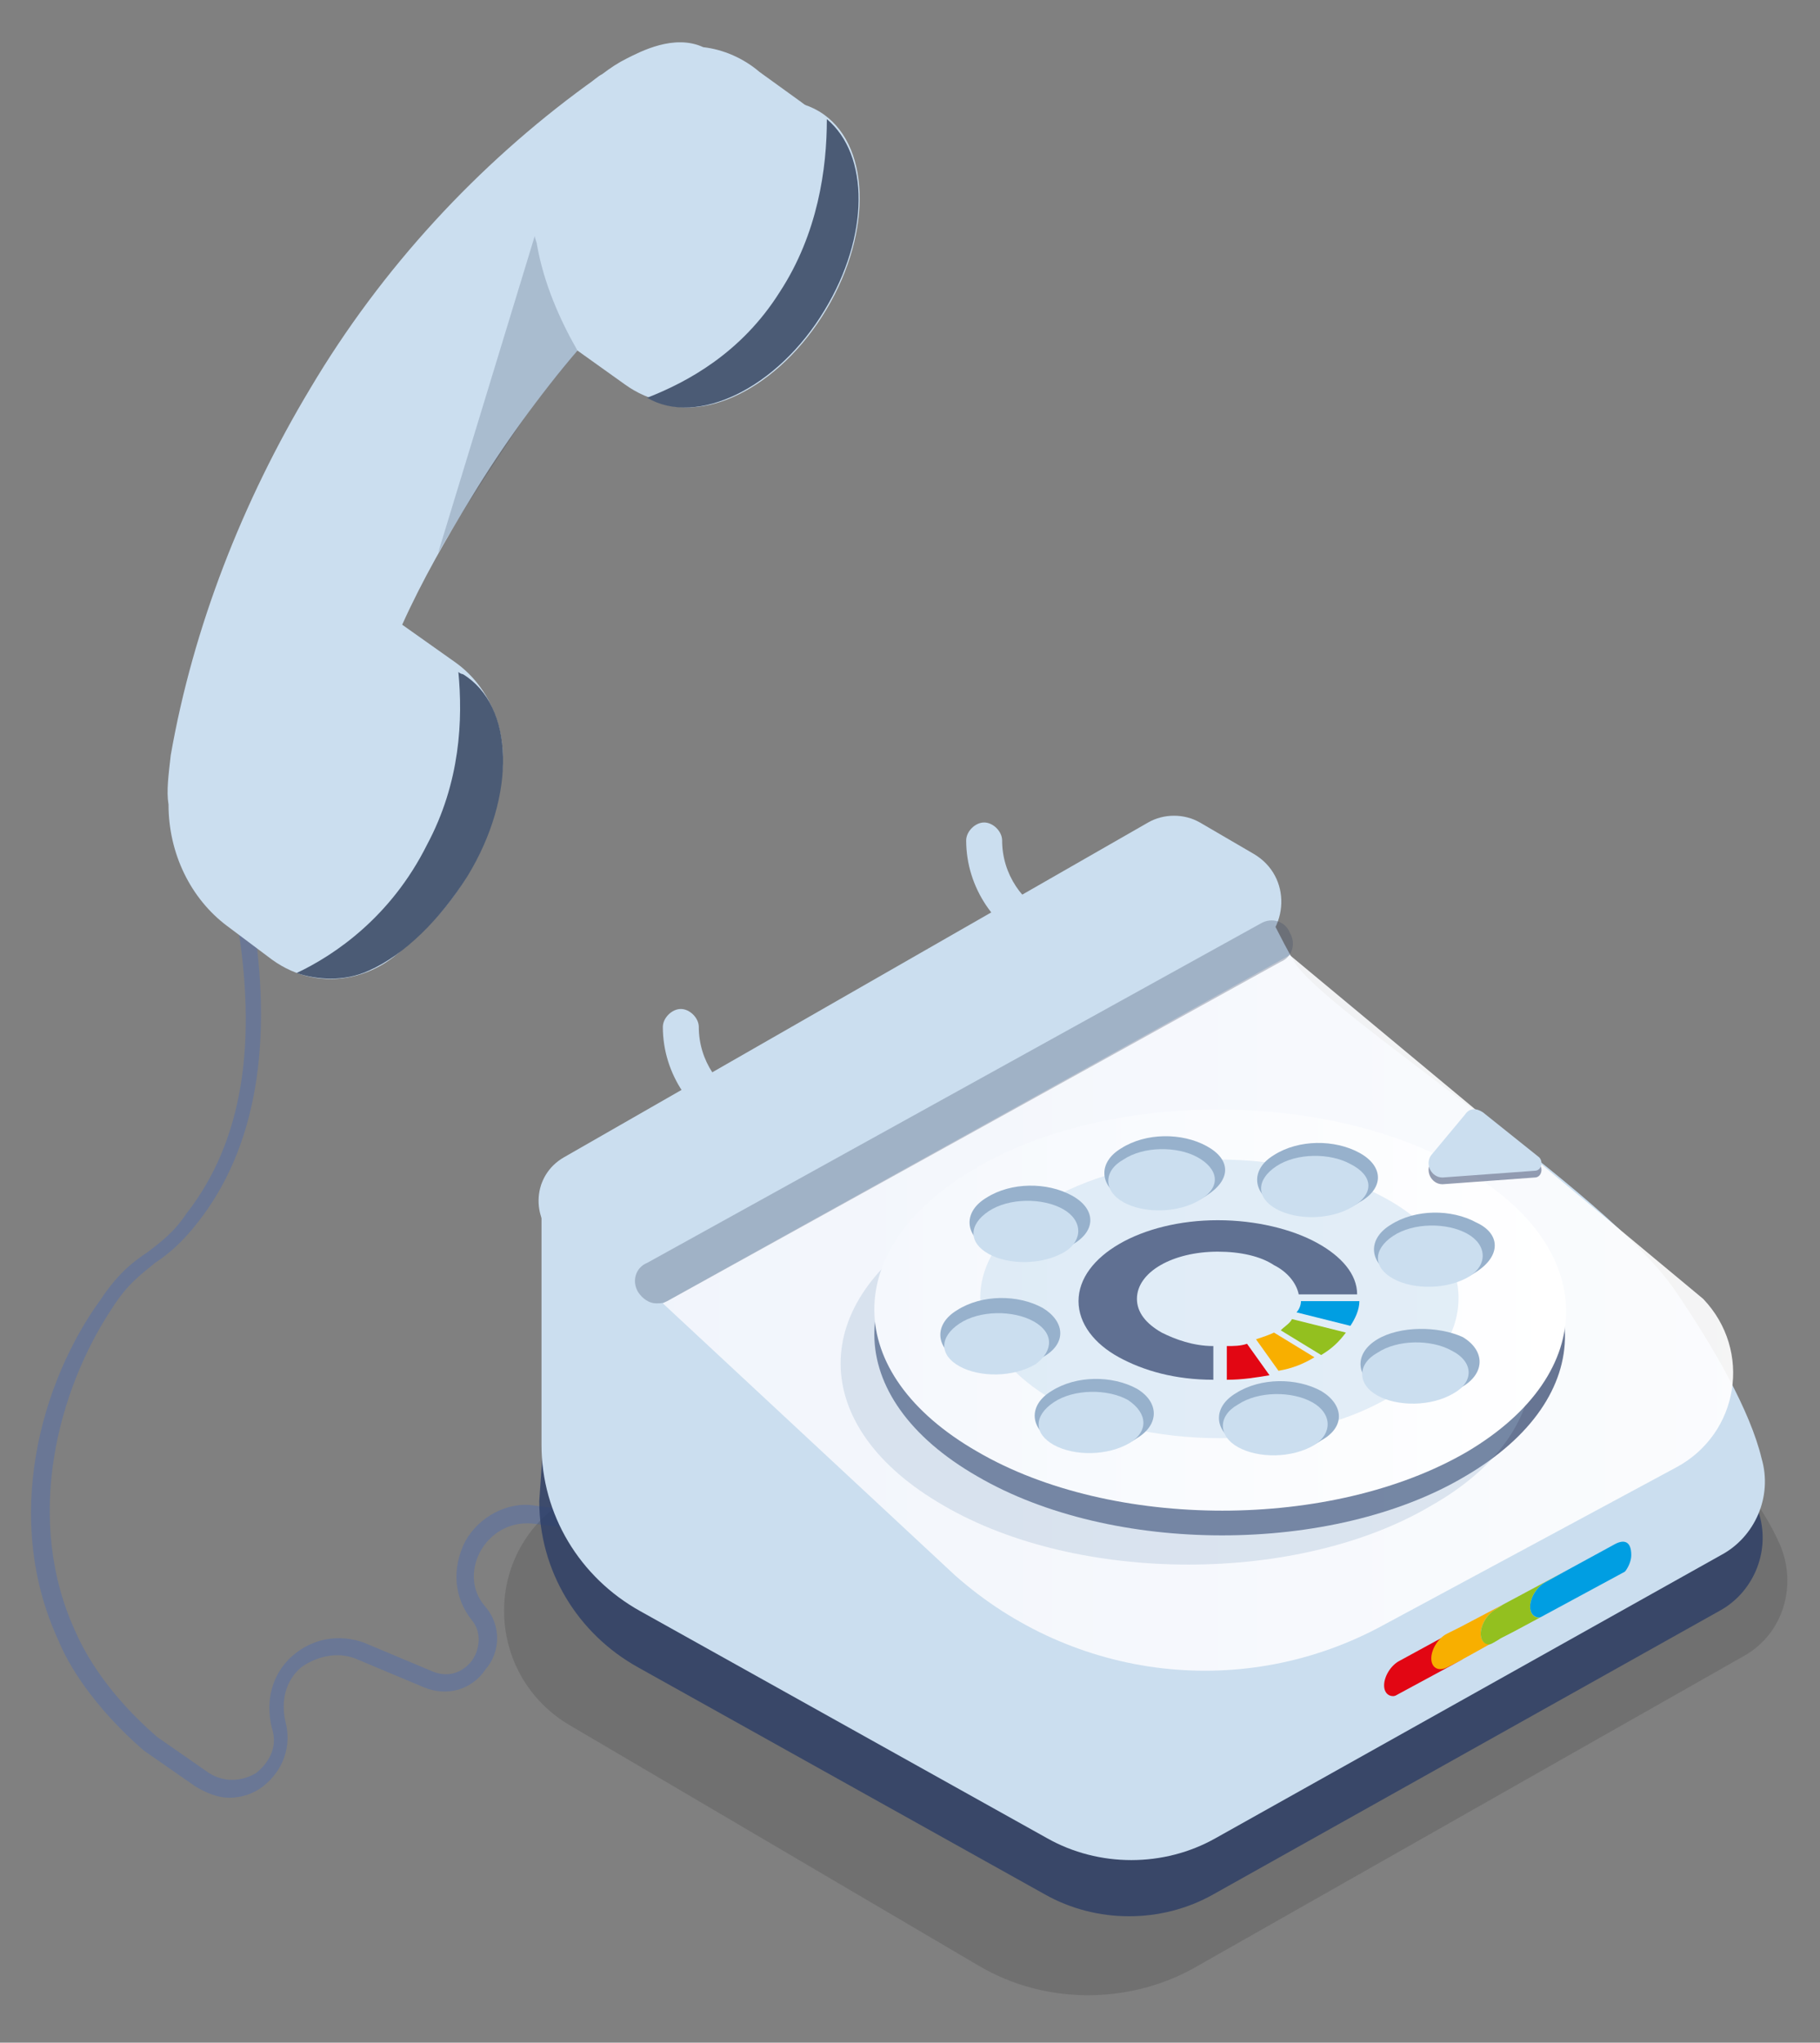
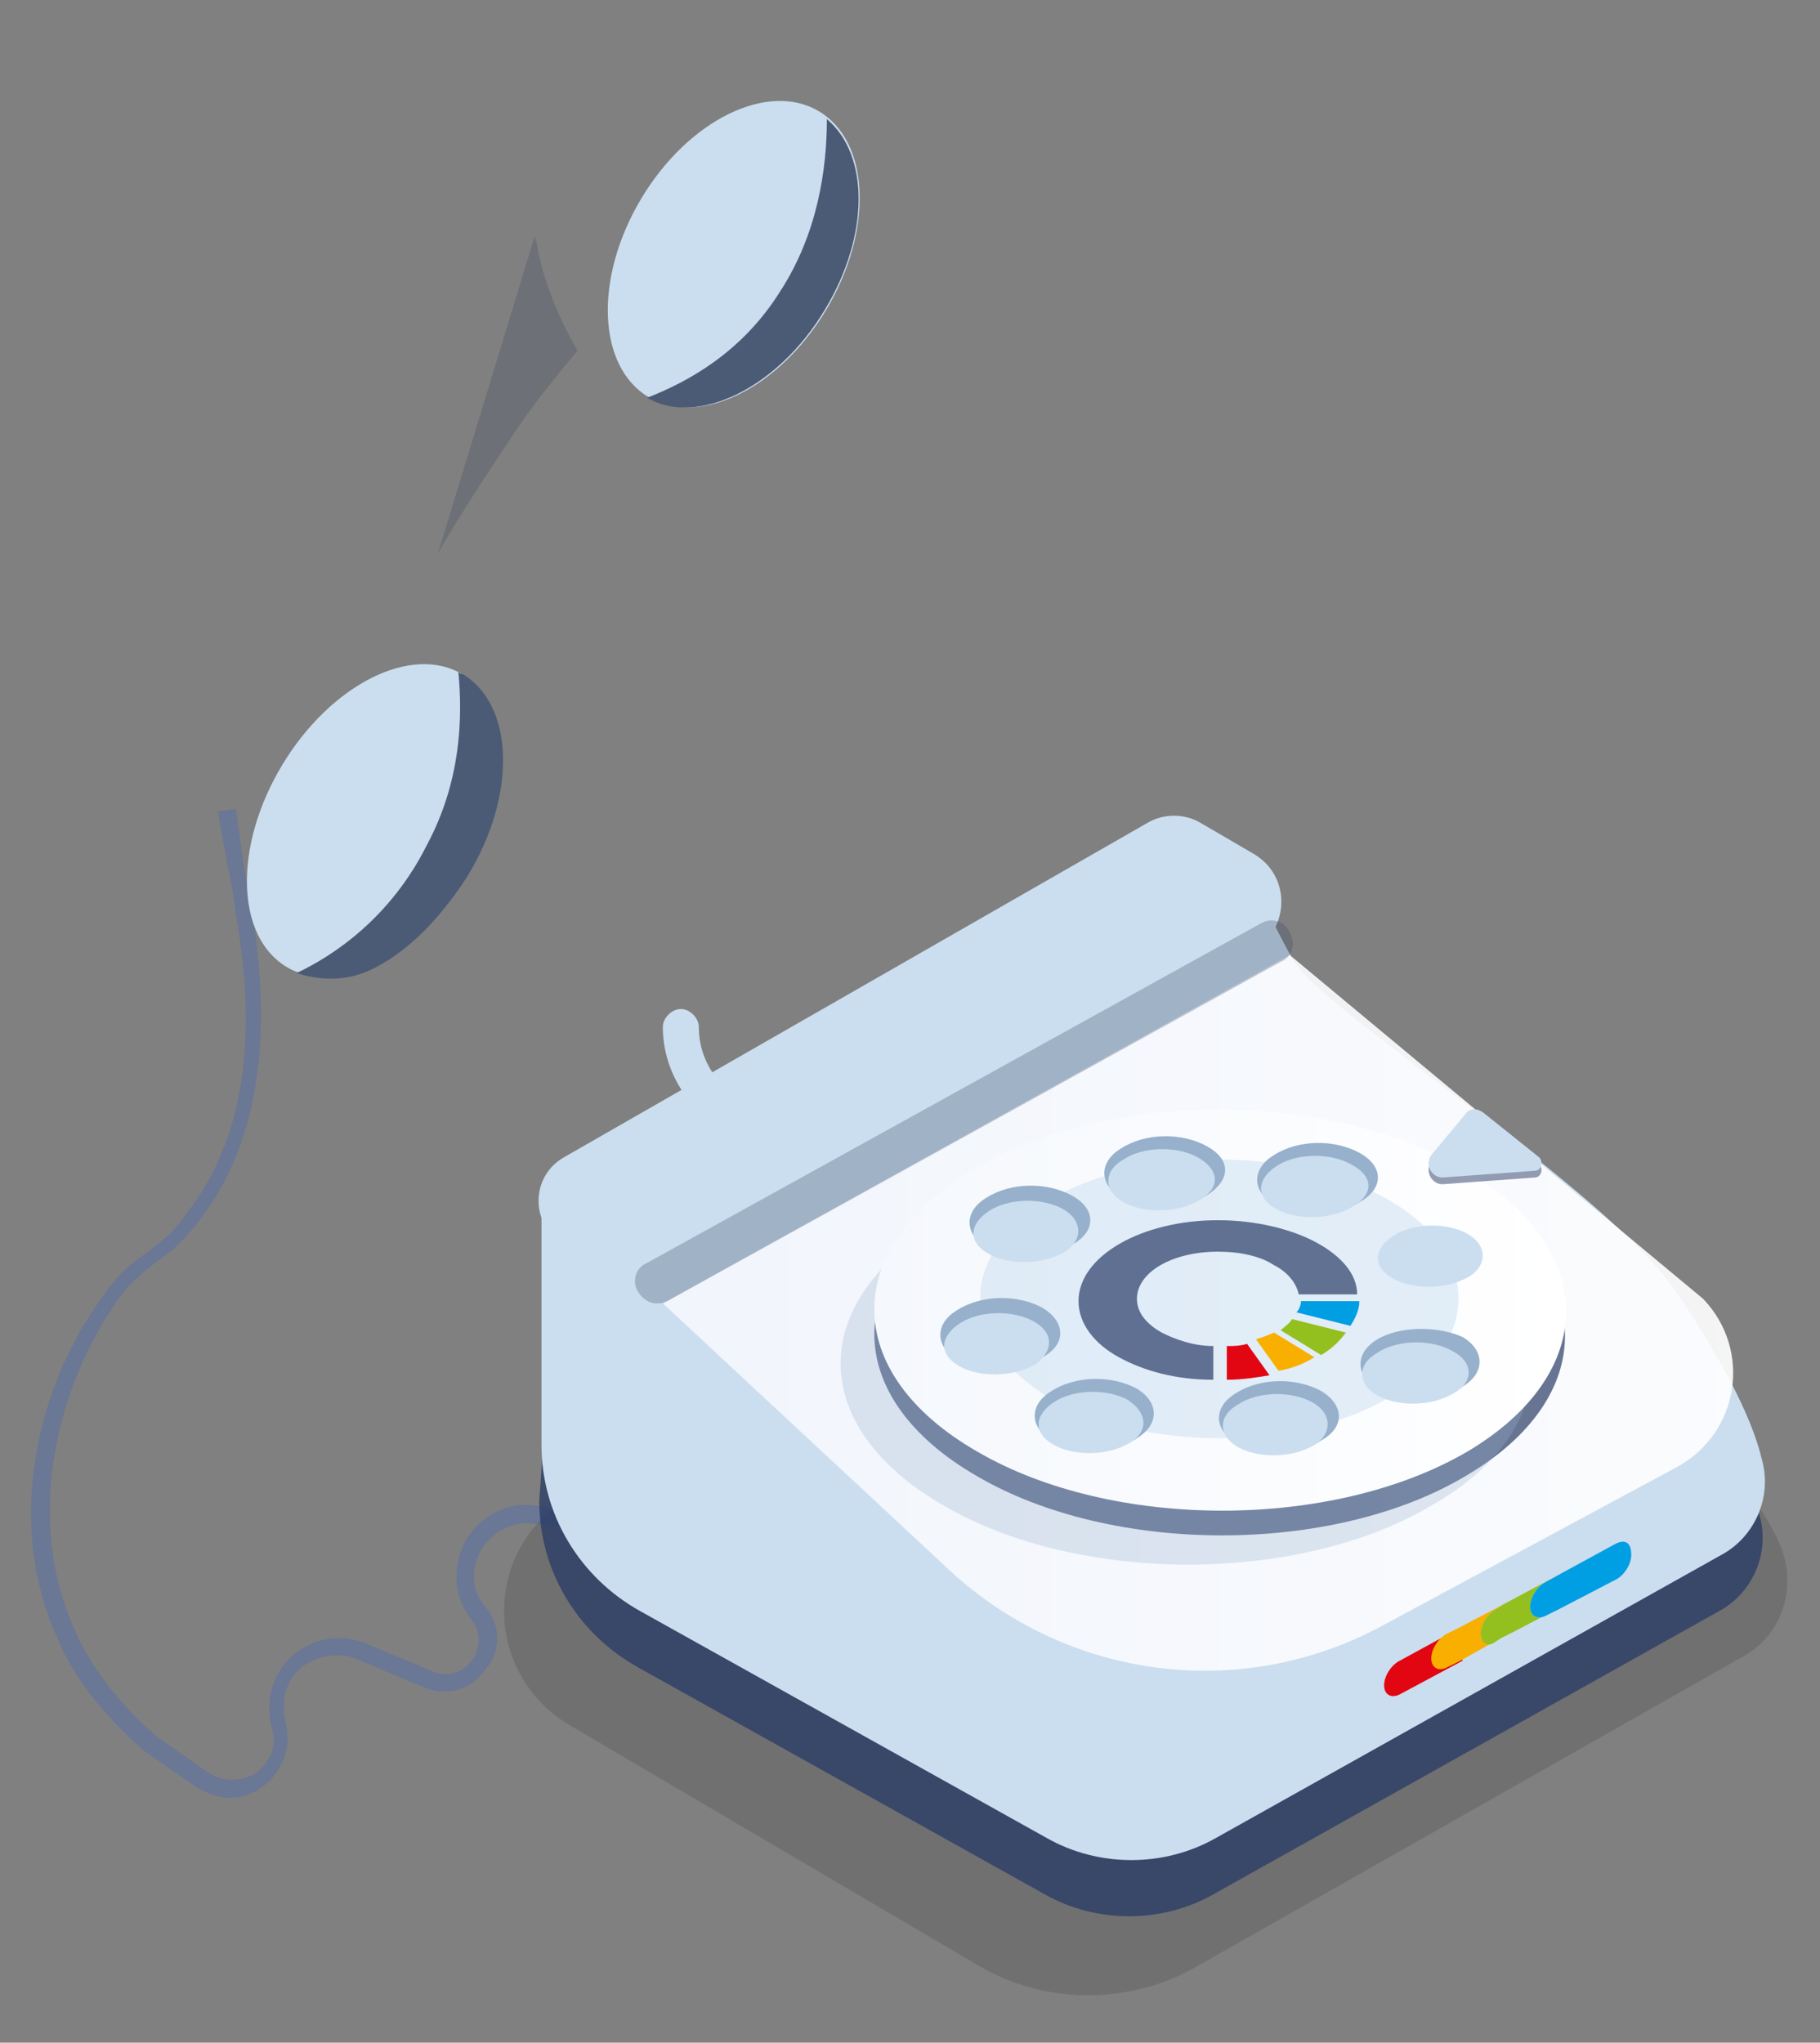
<svg xmlns="http://www.w3.org/2000/svg" version="1.1" id="Layer_1" x="0px" y="0px" viewBox="0 0 81 90.9" style="enable-background:new 0 0 81 90.9;" xml:space="preserve">
  <rect x="0" y="0" width="81" height="90.9" fill="#808080" stroke="none" />
  <style type="text/css">
	.st0{fill:#6A7795;}
	.st1{fill:#CBDEEF;}
	.st2{opacity:0.2;fill:#243454;enable-background:new    ;}
	.st3{fill:#4B5B75;}
	.st4{fill:none;stroke:#6A7795;stroke-width:0.837;stroke-miterlimit:10;}
	.st5{opacity:0.13;fill:#0F0F0F;enable-background:new    ;}
	.st6{opacity:0.77;fill:#2A3C67;enable-background:new    ;}
	.st7{opacity:0.92;fill:url(#SVGID_1_);enable-background:new    ;}
	.st8{enable-background:new    ;}
	.st9{opacity:0.7;fill:#2A3C67;enable-background:new    ;}
	.st10{opacity:0.3;fill:#97B1CC;enable-background:new    ;}
	.st11{fill:url(#SVGID_2_);}
	.st12{opacity:0.53;}
	.st13{fill:#97B1CC;}
	.st14{opacity:0.3;fill:#3D4B66;enable-background:new    ;}
	.st15{opacity:0.5;fill:#2A3C67;enable-background:new    ;}
	.st16{opacity:0.702;fill:#2A3C67;enable-background:new    ;}
	.st17{fill:#E20613;}
	.st18{fill:#009EE2;}
	.st19{fill:#F8AF00;}
	.st20{fill:#93C01F;}
</style>
  <g id="Layer_105">
    <g>
      <path class="st0" d="M10.2,80c-0.5,0-1-0.2-1.5-0.5l-2.3-1.6C4.1,75.9,3,74,2.6,73c-2.5-5.4-0.8-11.5,1.9-15.2    c0.8-1.2,1.5-1.7,2.1-2.1c0.5-0.4,1.1-0.8,1.7-1.7c2.5-3.2,3.2-7.6,2.2-13.3c-0.1-0.8-0.2-1.5-0.4-2.3c-0.1-0.8-0.3-1.5-0.4-2.3    l0.8-0.1c0.1,0.7,0.2,1.5,0.3,2.2c0.1,0.8,0.3,1.5,0.4,2.3c1,5.9,0.2,10.6-2.4,13.9c-0.7,0.9-1.3,1.4-1.9,1.8    c-0.6,0.5-1.2,0.9-1.9,2c-2.4,3.6-4,9.4-1.6,14.5c0.4,0.9,1.4,2.7,3.6,4.6l2.3,1.6c0.8,0.5,1.6,0.3,2.1,0c0.5-0.4,1-1.1,0.7-2    c-0.3-1.2,0-2.4,0.9-3.2c0.9-0.8,2.1-1,3.2-0.6l3.1,1.3c0.8,0.3,1.4-0.1,1.7-0.5c0.3-0.4,0.5-1.2,0-1.8c-0.8-1-0.9-2.3-0.3-3.5    c0.6-1.1,1.9-1.8,3.1-1.6l6.5,0.8l-0.1,0.8l-6.5-0.8c-1.1-0.1-1.9,0.5-2.3,1.2s-0.5,1.7,0.2,2.5s0.7,2,0,2.8    c-0.6,0.9-1.7,1.2-2.7,0.8l-3.1-1.3c-0.8-0.3-1.7-0.1-2.4,0.4c-0.7,0.6-0.9,1.5-0.7,2.4c0.3,1.1-0.1,2.2-1,2.9    C11.3,79.8,10.8,80,10.2,80z" />
    </g>
    <g>
      <g>
-         <path class="st1" d="M37,12l-2.3,3.6c-1.5,2.5-4.7,3.1-6.9,1.5l-2.1-1.5c-1.7,2-3.3,4.2-4.7,6.5c-1.1,1.8-2.2,3.7-3.1,5.7     l2.4,1.7c2.2,1.6,2.7,4.8,1.3,7.1l-2.9,4.7c-1.5,2.3-4.4,3-6.6,1.4l-2-1.5C8.5,40,7.5,38,7.5,35.8c-0.1-0.6,0-1.3,0.1-2.2l0,0     c1-5.7,3.2-11.3,6.2-16.3c3.2-5.4,7.5-10,12.3-13.5c0.3-0.2,0.5-0.4,0.7-0.5c0.4-0.3,0.7-0.5,1.1-0.7c0.6-0.3,2.1-1.1,3.4-0.5     c0.9,0.1,1.8,0.5,2.5,1.1l1.8,1.3C37.9,6.1,38.5,9.5,37,12z M30.3,4.6L30.3,4.6L30.3,4.6z" />
-       </g>
+         </g>
      <ellipse transform="matrix(0.516 -0.856 0.856 0.516 -23.192 31.98)" class="st1" cx="16.7" cy="36.5" rx="7.6" ry="4.8" />
      <ellipse transform="matrix(0.513 -0.859 0.859 0.513 6.225 33.518)" class="st1" cx="32.6" cy="11.3" rx="7.4" ry="4.8" />
      <path class="st2" d="M23.8,10.5c0,0.1,0.1,0.3,0.1,0.4c0.3,1.7,1,3.3,1.8,4.7l0,0c-0.9,1.1-1.9,2.3-2.7,3.5    c-1.2,1.8-2.4,3.6-3.5,5.5L23.8,10.5z" />
      <g>
        <path class="st3" d="M36.7,13.8c2-3.3,2-6.9,0.1-8.5c0,2.2-0.4,5.1-2.1,7.7c-1.7,2.7-4.1,4-5.9,4.7l0,0     C31,19,34.6,17.3,36.7,13.8z" />
      </g>
      <g>
        <path class="st3" d="M20.8,39c2.2-3.6,2.1-7.6-0.2-9c0,0-0.1,0-0.2-0.1c0.2,2.1,0.1,4.9-1.4,7.7c-1.6,3.2-4.1,4.9-5.8,5.7     c0.9,0.3,2.1,0.4,3.2-0.1C18,42.5,19.6,40.9,20.8,39z" />
      </g>
    </g>
    <path class="st4" d="M7.3,33.2" />
  </g>
  <path class="st5" d="M27.4,65.3l-2.3,1.5c-3.7,2.4-3.5,7.8,0.3,10l18.2,10.7c2.9,1.7,6.6,1.7,9.5,0.1l24.5-13.9c1.8-1,2.4-3.2,1.6-5  s-2.3-3.8-4.5-5c-4.7-2.6-29.4-5-32.3-5.2c-2.9-0.2-5.3-0.9-8.5,1" />
  <g id="Layer_107">
    <path class="st6" d="M24.8,55.2L24,66.8c0,3.1,1.7,5.9,4.4,7.4l18.1,10.1c2.3,1.3,5.2,1.3,7.5,0l22.5-12.6c1.5-0.8,2.3-2.6,1.8-4.3   c-0.5-2.1-1.5-4.9-3.1-7.4c-3-4.5-16.3-12.5-17.7-14.7c-1.3-2.2-1.5-3.9-4-3.4s-1.6-0.9-3.2,0" />
    <path class="st1" d="M24.1,52.7v11.6c0,3.1,1.7,5.9,4.4,7.4l18.1,10.1c2.3,1.3,5.2,1.3,7.5,0l22.5-12.6c1.5-0.8,2.3-2.6,1.8-4.3   c-0.5-2.1-2.1-4.9-3.8-7.4c-3-4.5-15.7-12.5-17-14.7s-1.5-3.9-4-3.4s-1.6-0.9-3.2,0" />
    <linearGradient id="SVGID_1_" gradientUnits="userSpaceOnUse" x1="29.5" y1="6406.424" x2="77.135" y2="6406.424" gradientTransform="matrix(1 0 0 1 0 -6348)">
      <stop offset="0" style="stop-color:#F5F8FD" />
      <stop offset="1" style="stop-color:#FFFFFF" />
    </linearGradient>
    <path class="st7" d="M29.5,58l13,12.1c5.3,4.7,12.9,5.6,19.1,2.2l13-7c2.8-1.5,3.4-5.2,1.2-7.5L57.4,42.5L29.5,58z" />
    <g>
      <g>
        <g class="st8">
          <g>
            <g>
              <g>
                <path class="st9" d="M65.1,53.1c-6-3.5-15.8-3.5-21.7,0c-6,3.5-6,9.1,0.1,12.6c6,3.5,15.8,3.5,21.7,0         C71.2,62.2,71.1,56.6,65.1,53.1" />
              </g>
            </g>
          </g>
        </g>
      </g>
      <g>
        <g class="st8">
          <g>
            <g>
              <g>
                <path class="st10" d="M63.6,54.4c-6-3.5-15.8-3.5-21.7,0c-6,3.5-6,9.1,0.1,12.6c6,3.5,15.8,3.5,21.7,0         C69.7,63.6,69.7,57.9,63.6,54.4" />
              </g>
            </g>
          </g>
        </g>
      </g>
      <g>
        <g class="st8">
          <g>
            <g>
              <g>
                <linearGradient id="SVGID_2_" gradientUnits="userSpaceOnUse" x1="38.912" y1="6406.3" x2="69.665" y2="6406.3" gradientTransform="matrix(1 0 0 1 0 -6348)">
                  <stop offset="0" style="stop-color:#F5F8FD" />
                  <stop offset="1" style="stop-color:#FFFFFF" />
                </linearGradient>
                <path class="st11" d="M65.1,52c-6-3.5-15.8-3.5-21.7,0c-6,3.5-6,9.1,0.1,12.6c6,3.5,15.8,3.5,21.8,0         C71.2,61.1,71.2,55.5,65.1,52" />
              </g>
            </g>
          </g>
          <g>
            <g>
              <g class="st12">
                <path class="st1" d="M61.8,53.4c-4.2-2.4-11-2.4-15.1,0s-4.1,6.3,0,8.8c4.2,2.4,11,2.4,15.1,0S66,55.8,61.8,53.4" />
              </g>
            </g>
          </g>
        </g>
      </g>
      <g>
        <g>
          <g class="st8">
            <g>
              <g>
                <g>
                  <g>
                    <path class="st13" d="M60.5,51.3c-1.1-0.6-2.7-0.6-3.8,0.1c-1,0.6-1,1.6,0,2.2c1.1,0.6,2.8,0.6,3.8-0.1           C61.6,52.9,61.6,51.9,60.5,51.3" />
                  </g>
                </g>
              </g>
            </g>
          </g>
        </g>
        <g>
          <g class="st8">
            <g>
              <g>
                <g>
                  <g>
                    <path class="st1" d="M60.1,51.8c-0.9-0.5-2.4-0.5-3.3,0.1s-0.9,1.4,0,1.9s2.4,0.5,3.4-0.1S61.1,52.3,60.1,51.8" />
                  </g>
                </g>
              </g>
            </g>
          </g>
        </g>
      </g>
      <g>
        <g>
          <g class="st8">
            <g>
              <g>
                <g>
                  <g>
-                     <path class="st13" d="M65.7,54.4c-1.1-0.6-2.7-0.6-3.8,0.1c-1,0.6-1,1.6,0,2.2c1.1,0.6,2.8,0.6,3.8-0.1           C66.8,55.9,66.8,54.9,65.7,54.4" />
-                   </g>
+                     </g>
                </g>
              </g>
            </g>
          </g>
        </g>
        <g>
          <g class="st8">
            <g>
              <g>
                <g>
                  <g>
                    <path class="st1" d="M65.3,54.9c-0.9-0.5-2.4-0.5-3.3,0.1s-0.9,1.4,0,1.9s2.4,0.5,3.4-0.1C66.2,56.3,66.2,55.4,65.3,54.9" />
                  </g>
                </g>
              </g>
            </g>
          </g>
        </g>
      </g>
      <g>
        <g>
          <g class="st8">
            <g>
              <g>
                <g>
                  <g>
                    <path class="st13" d="M65.1,59.5C64,59,62.3,59,61.3,59.6s-1,1.6,0,2.2c1.1,0.6,2.8,0.6,3.8-0.1           C66.1,61.1,66.1,60.1,65.1,59.5" />
                  </g>
                </g>
              </g>
            </g>
          </g>
        </g>
        <g>
          <g class="st8">
            <g>
              <g>
                <g>
                  <g>
                    <path class="st1" d="M64.6,60.1c-0.9-0.5-2.4-0.5-3.3,0.1c-0.9,0.5-0.9,1.4,0,1.9s2.4,0.5,3.4-0.1           C65.6,61.5,65.6,60.6,64.6,60.1" />
                  </g>
                </g>
              </g>
            </g>
          </g>
        </g>
      </g>
      <g>
        <g>
          <g class="st8">
            <g>
              <g>
                <g>
                  <g>
                    <path class="st13" d="M58.8,61.9c-1.1-0.6-2.7-0.6-3.8,0.1c-1,0.6-1,1.6,0,2.2c1.1,0.6,2.8,0.6,3.8-0.1           C59.9,63.5,59.8,62.5,58.8,61.9" />
                  </g>
                </g>
              </g>
            </g>
          </g>
        </g>
        <g>
          <g class="st8">
            <g>
              <g>
                <g>
                  <g>
                    <path class="st1" d="M58.4,62.4c-0.9-0.5-2.4-0.5-3.3,0.1c-0.9,0.5-0.9,1.4,0,1.9s2.4,0.5,3.4-0.1           C59.3,63.8,59.3,62.9,58.4,62.4" />
                  </g>
                </g>
              </g>
            </g>
          </g>
        </g>
      </g>
      <g>
        <g>
          <g class="st8">
            <g>
              <g>
                <g>
                  <g>
                    <path class="st13" d="M50.6,61.8c-1.1-0.6-2.7-0.6-3.8,0.1c-1,0.6-1,1.6,0,2.2c1.1,0.6,2.8,0.6,3.8-0.1           C51.6,63.4,51.6,62.4,50.6,61.8" />
                  </g>
                </g>
              </g>
            </g>
          </g>
        </g>
        <g>
          <g class="st8">
            <g>
              <g>
                <g>
                  <g>
                    <path class="st1" d="M50.2,62.3c-0.9-0.5-2.4-0.5-3.3,0.1s-0.9,1.4,0,1.9c0.9,0.5,2.4,0.5,3.4-0.1           C51.1,63.7,51.1,62.9,50.2,62.3" />
                  </g>
                </g>
              </g>
            </g>
          </g>
        </g>
      </g>
      <g>
        <g>
          <g class="st8">
            <g>
              <g>
                <g>
                  <path class="st13" d="M46.4,58.2c-1.1-0.6-2.7-0.6-3.8,0.1c-1,0.6-1,1.6,0,2.2c1.1,0.6,2.8,0.6,3.8-0.1          C47.5,59.8,47.4,58.8,46.4,58.2" />
                </g>
              </g>
            </g>
          </g>
        </g>
        <g>
          <g class="st8">
            <g>
              <g>
                <g>
                  <path class="st1" d="M46,58.8c-0.9-0.5-2.4-0.5-3.3,0.1s-0.9,1.4,0,1.9s2.4,0.5,3.4-0.1C46.9,60.1,46.9,59.3,46,58.8" />
                </g>
              </g>
            </g>
          </g>
        </g>
      </g>
      <g>
        <g>
          <g class="st8">
            <g>
              <g>
                <g>
                  <path class="st13" d="M47.7,53.2c-1.1-0.6-2.7-0.6-3.8,0.1c-1,0.6-1,1.6,0,2.2c1.1,0.6,2.8,0.6,3.8-0.1          C48.8,54.8,48.8,53.8,47.7,53.2" />
                </g>
              </g>
            </g>
          </g>
        </g>
        <g>
          <g class="st8">
            <g>
              <g>
                <g>
                  <path class="st1" d="M47.3,53.8c-0.9-0.5-2.4-0.5-3.3,0.1s-0.9,1.4,0,1.9s2.4,0.5,3.4-0.1C48.2,55.2,48.2,54.3,47.3,53.8" />
                </g>
              </g>
            </g>
          </g>
        </g>
      </g>
      <g>
        <g>
          <g class="st8">
            <g>
              <g>
                <g>
                  <path class="st13" d="M53.7,51c-1.1-0.6-2.7-0.6-3.8,0.1c-1,0.6-1,1.6,0,2.2c1.1,0.6,2.8,0.6,3.8-0.1          C54.8,52.5,54.8,51.6,53.7,51" />
                </g>
              </g>
            </g>
          </g>
        </g>
        <g>
          <g class="st8">
            <g>
              <g>
                <g>
                  <path class="st1" d="M53.3,51.5C52.4,51,50.9,51,50,51.6c-0.9,0.5-0.9,1.4,0,1.9s2.4,0.5,3.4-0.1S54.2,52,53.3,51.5" />
                </g>
              </g>
            </g>
          </g>
        </g>
      </g>
    </g>
    <g>
      <path class="st1" d="M24.8,55.2l3.2,2.5l27.7-15.3c1.7-1,1.8-3.4,0.1-4.4l-2.4-1.4c-0.7-0.4-1.6-0.4-2.3,0l-26,14.9    C23.7,52.3,23.6,54.2,24.8,55.2z" />
    </g>
    <path class="st14" d="M29.2,58c-0.3,0-0.6-0.2-0.8-0.5c-0.3-0.5-0.1-1.1,0.4-1.3l27.3-15.1c0.5-0.3,1.1-0.1,1.3,0.4   c0.3,0.5,0.1,1.1-0.4,1.3L29.7,57.9C29.5,58,29.4,58,29.2,58z" />
    <g>
      <path class="st1" d="M34.7,50.9c-0.7,0-1.4-0.1-2-0.4c-1.9-0.8-3.2-2.7-3.2-4.8c0-0.4,0.4-0.8,0.8-0.8s0.8,0.4,0.8,0.8    c0,1.5,0.9,2.8,2.2,3.4c1.4,0.6,3.2,0.2,4.3-1.1c0.3-0.3,0.8-0.4,1.1-0.1c0.3,0.3,0.4,0.8,0.1,1.1C37.7,50.2,36.2,50.9,34.7,50.9z    " />
    </g>
    <g>
-       <path class="st1" d="M48.2,42.6c-0.7,0-1.4-0.1-2-0.4c-1.9-0.8-3.2-2.7-3.2-4.8c0-0.4,0.4-0.8,0.8-0.8s0.8,0.4,0.8,0.8    c0,1.5,0.9,2.8,2.2,3.4c1.4,0.6,3.2,0.2,4.3-1.1c0.3-0.3,0.8-0.4,1.1-0.1c0.3,0.3,0.4,0.8,0.1,1.1C51.2,41.9,49.7,42.6,48.2,42.6z    " />
-     </g>
+       </g>
    <path class="st15" d="M66,49.8c-0.3-0.2-0.6-0.2-0.8,0.1l-1.5,1.8c-0.3,0.4,0,1,0.5,1l4.1-0.3c0.3,0,0.4-0.4,0.2-0.6L66,49.8z" />
    <path class="st1" d="M66,49.5c-0.3-0.2-0.6-0.2-0.8,0.1l-1.5,1.8c-0.3,0.4,0,1,0.5,1l4.1-0.3c0.3,0,0.4-0.4,0.2-0.6L66,49.5z" />
  </g>
  <g id="Layer_108">
    <g>
      <g>
        <g class="st8">
          <g>
            <g>
              <g>
                <g>
                  <g>
                    <path class="st16" d="M58.6,55.3c-1.1-0.6-2.7-1-4.4-1c-3.4,0-6.2,1.6-6.2,3.6c0,1,0.7,1.9,1.8,2.5s2.5,1,4.2,1v-1.5           c-0.9,0-1.7-0.3-2.3-0.6c-0.7-0.4-1.1-0.9-1.1-1.5c0-1.2,1.6-2.1,3.6-2.1c1,0,1.9,0.2,2.5,0.6c0.6,0.3,1,0.8,1.1,1.3h2.6           C60.4,56.7,59.7,55.9,58.6,55.3" />
                    <path class="st17" d="M55.5,59.8c-0.3,0.1-0.6,0.1-0.9,0.1v1.5c0.7,0,1.3-0.1,1.9-0.2L55.5,59.8" />
                    <path class="st18" d="M60.5,57.9h-2.6c0,0.2-0.1,0.4-0.2,0.5l2.4,0.6C60.3,58.7,60.5,58.3,60.5,57.9" />
                    <path class="st19" d="M58.5,60.4l-1.8-1.1c-0.2,0.1-0.5,0.2-0.8,0.3l1,1.4C57.5,60.9,58,60.7,58.5,60.4" />
                    <path class="st20" d="M59.9,59.3l-2.4-0.6c-0.1,0.2-0.3,0.3-0.5,0.5l1.8,1.1C59.3,60,59.6,59.7,59.9,59.3" />
                  </g>
                </g>
              </g>
            </g>
          </g>
        </g>
      </g>
    </g>
  </g>
  <path class="st17" d="M64.5,72.7l-2.2,1.2c-0.4,0.2-0.7,0.7-0.7,1.1s0.3,0.6,0.7,0.4l2.8-1.5L64.5,72.7z" />
  <path class="st19" d="M66.6,71.6l0.3-0.2l-1.9,1l-0.6,0.3c-0.4,0.2-0.7,0.7-0.7,1.1s0.3,0.6,0.7,0.4l0.6-0.3l1.6-0.9  c-0.4,0.3-0.7,0.1-0.7-0.3S66.2,71.8,66.6,71.6z" />
  <path class="st20" d="M68.1,71.5c0-0.4,0.3-0.9,0.7-1.1l0.9-0.5l-2.8,1.5l-0.3,0.2l0,0c-0.4,0.2-0.7,0.7-0.7,1.1s0.3,0.6,0.6,0.4  l0.3-0.2l0.6-0.3l1.9-1l-0.6,0.3C68.4,72.1,68.1,71.9,68.1,71.5z" />
  <path class="st18" d="M71.9,68.7l-2.2,1.2l-0.9,0.5l0,0c-0.4,0.2-0.7,0.7-0.7,1.1s0.3,0.6,0.7,0.4l0.6-0.3l2.5-1.3l0,0  c0.4-0.2,0.7-0.7,0.7-1.1C72.6,68.6,72.3,68.5,71.9,68.7z" />
-   <polygon class="st1" points="61.1,76 61.2,76.6 73.5,70.1 73.5,69.3 " />
</svg>